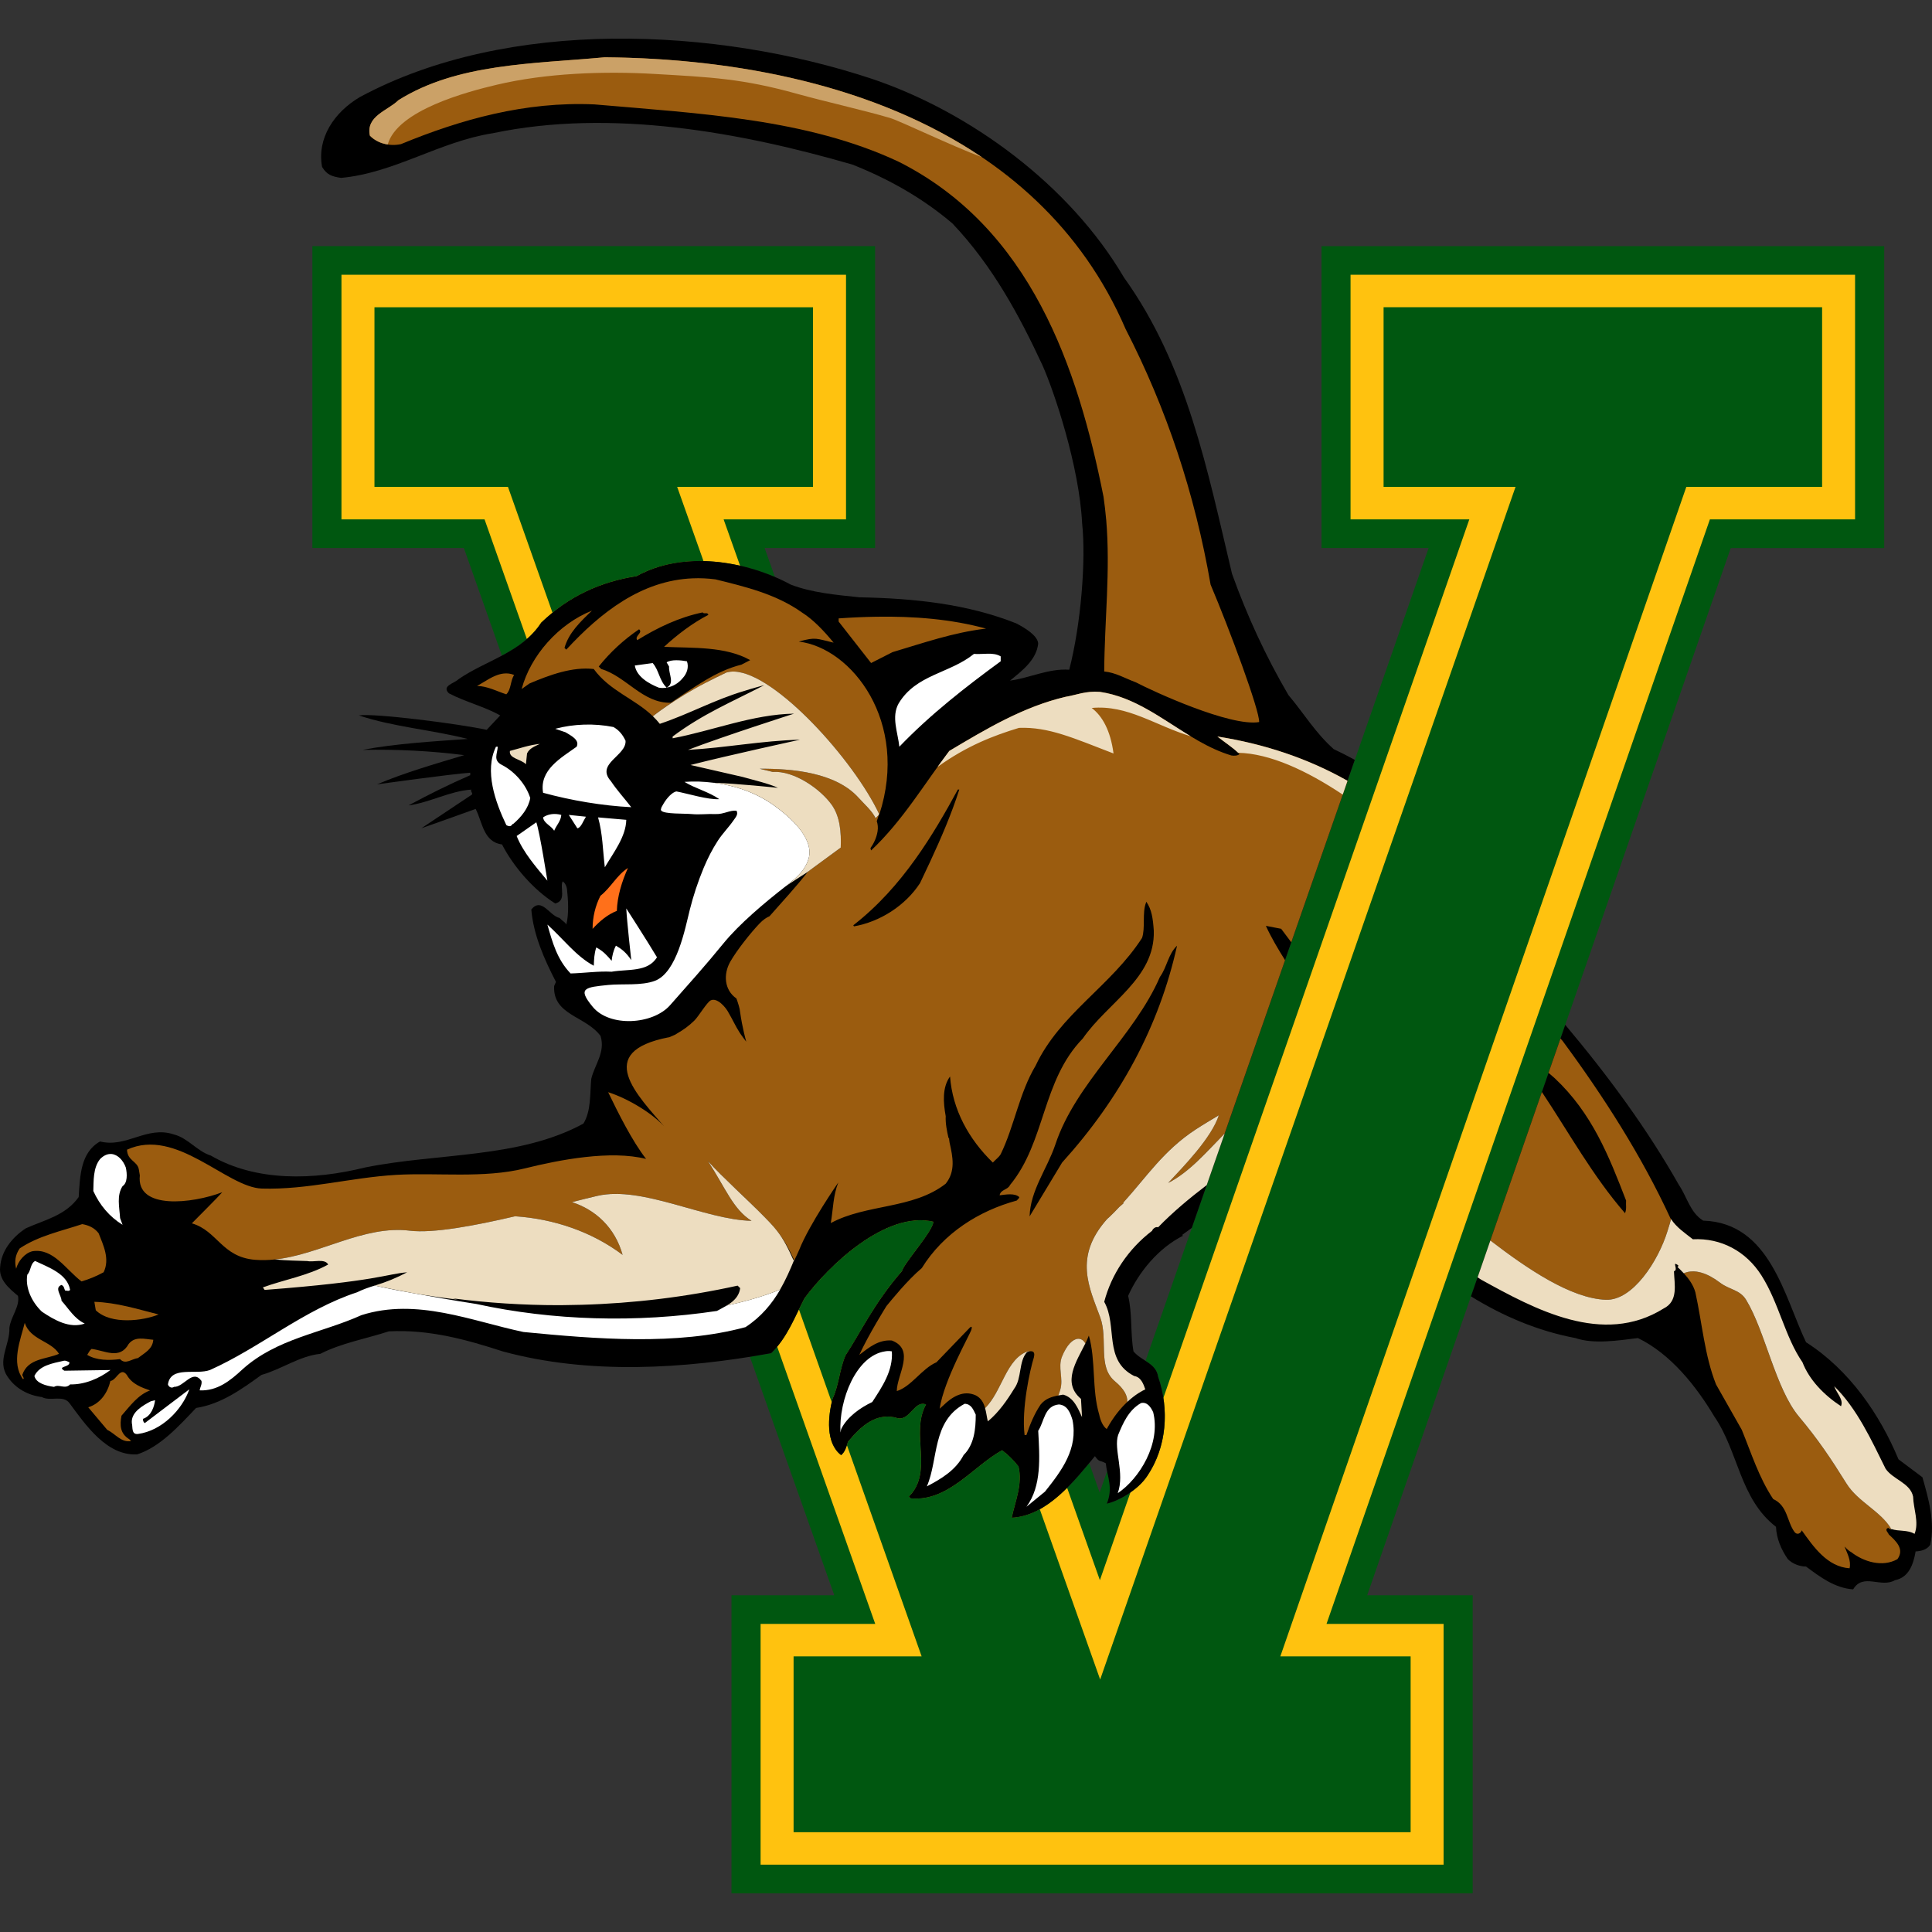
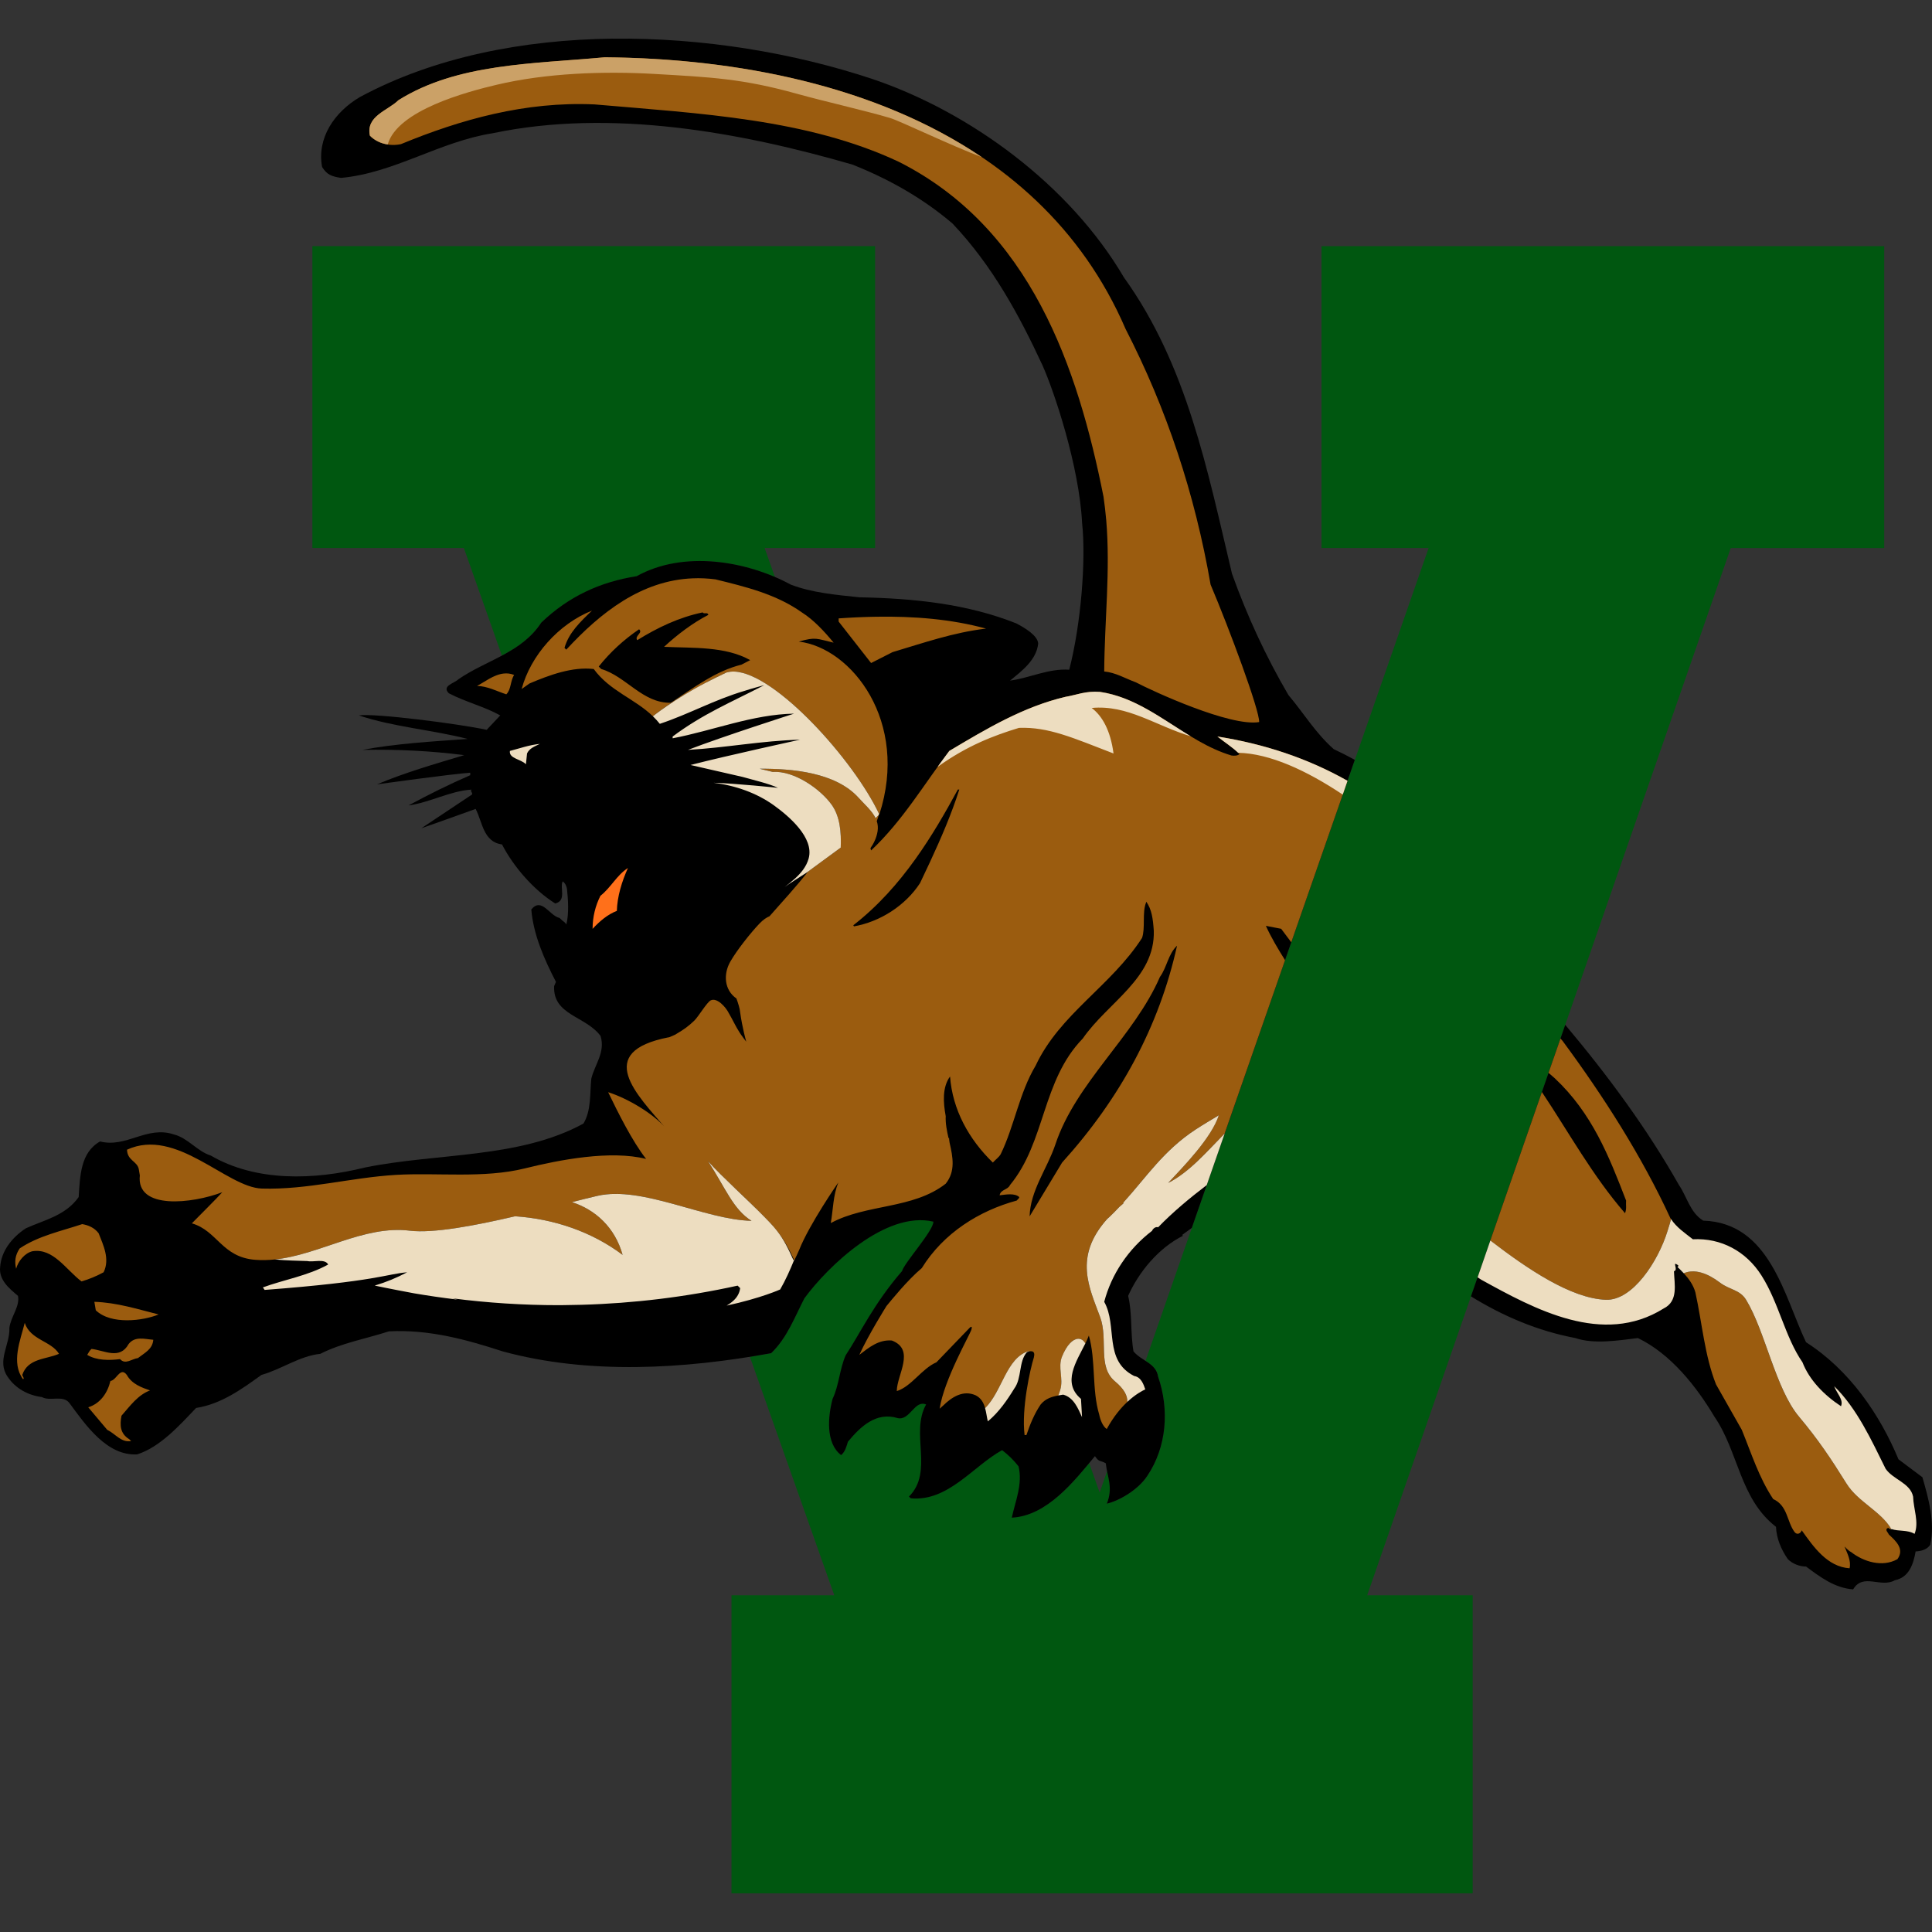
<svg xmlns="http://www.w3.org/2000/svg" width="50" height="50" viewBox="0 0 50 50" fill="none">
  <rect x="0" y="0" width="50" height="50" fill="#333333" stroke="none" />
  <path d="M8.084 6.369V14.183H12.005C12.124 14.52 12.479 15.527 12.989 16.967C13.381 16.758 13.749 16.512 14.008 16.113C14.72 15.431 15.542 15.058 16.475 14.912C17.547 14.315 18.952 14.463 20.055 14.934C19.95 14.636 19.86 14.383 19.789 14.183H22.648V6.369H8.084L8.084 6.369ZM34.2 6.369V14.183H36.972C36.064 16.79 32.098 28.176 29.646 35.219C29.799 35.319 29.94 35.421 29.972 35.629C30.268 36.484 30.193 37.451 29.693 38.195C29.443 38.577 28.932 38.85 28.645 38.914C28.782 38.575 28.705 38.337 28.651 38.075C28.584 38.266 28.52 38.452 28.459 38.627C28.374 38.389 28.283 38.134 28.188 37.865C27.673 38.487 27.017 39.236 26.185 39.277C26.277 38.849 26.471 38.404 26.36 37.949C26.231 37.785 26.101 37.658 25.935 37.53C25.187 37.94 24.541 38.868 23.57 38.777L23.524 38.732C24.171 38.085 23.552 37.094 23.968 36.348C23.672 36.22 23.552 36.766 23.238 36.702C22.683 36.529 22.277 36.911 21.944 37.312C21.907 37.439 21.871 37.575 21.77 37.657C21.363 37.348 21.427 36.657 21.548 36.202C21.714 35.856 21.729 35.431 21.886 35.076C22.276 34.484 22.606 33.75 23.345 32.895C23.4 32.686 24.165 31.844 24.156 31.616C22.918 31.325 21.418 32.781 20.817 33.6C20.568 34.081 20.374 34.619 19.959 35.02C19.776 35.053 19.592 35.083 19.407 35.113C20.433 38.012 21.253 40.328 21.591 41.285H18.931V49H38.113V41.285H35.383L38.069 33.551C38.835 31.343 39.681 28.906 40.508 26.523L44.791 14.184H48.763V6.37H47.156H34.2L34.2 6.369Z" fill="#005710" />
-   <path d="M8.837 7.11V13.441H12.54C12.613 13.646 13.021 14.802 13.635 16.538C13.774 16.417 13.9 16.279 14.008 16.113C14.72 15.431 15.542 15.058 16.475 14.912C17.271 14.469 18.25 14.437 19.154 14.642C18.946 14.055 18.798 13.64 18.727 13.441H21.895V7.11H8.837L8.837 7.11ZM34.952 7.11V13.441H38.026C37.508 14.929 32.788 28.483 30.108 36.178C30.217 36.88 30.088 37.606 29.693 38.194C29.584 38.36 29.424 38.505 29.256 38.622C28.907 39.624 28.634 40.408 28.465 40.895C28.285 40.39 27.992 39.563 27.617 38.505C27.21 38.911 26.737 39.25 26.185 39.277C26.277 38.849 26.471 38.403 26.36 37.949C26.23 37.785 26.102 37.658 25.936 37.53C25.187 37.94 24.54 38.867 23.57 38.776L23.525 38.731C24.171 38.086 23.551 37.094 23.967 36.348C23.671 36.22 23.552 36.766 23.238 36.702C22.683 36.529 22.277 36.912 21.945 37.312C21.908 37.44 21.87 37.576 21.769 37.658C21.362 37.349 21.426 36.657 21.547 36.202C21.713 35.856 21.729 35.431 21.886 35.076C22.276 34.484 22.606 33.749 23.345 32.894C23.401 32.685 24.165 31.844 24.156 31.616C22.918 31.325 21.418 32.781 20.817 33.6C20.601 34.017 20.426 34.476 20.113 34.852C21.417 38.539 22.429 41.4 22.651 42.027H19.684V48.258H37.36V42.027H34.33C35.033 40.003 43.886 14.495 44.252 13.441H48.009V7.111H47.156H34.952L34.952 7.11Z" fill="#FFC20F" />
  <path d="M35.807 7.951V12.6H39.222L28.472 43.466L26.909 39.058C26.684 39.182 26.443 39.264 26.185 39.276C26.277 38.849 26.471 38.403 26.36 37.948C26.23 37.785 26.101 37.658 25.935 37.53C25.187 37.94 24.541 38.867 23.57 38.776L23.524 38.731C24.171 38.086 23.551 37.094 23.967 36.347C23.672 36.22 23.552 36.766 23.238 36.702C22.684 36.529 22.277 36.911 21.944 37.312C21.936 37.341 21.927 37.371 21.918 37.4L23.852 42.867H20.538V47.417H36.507V42.867H33.135L43.642 12.6H47.156V7.95H35.807L35.807 7.951ZM9.691 7.952V12.6H13.146L14.299 15.858C14.941 15.336 15.666 15.038 16.475 14.912C16.998 14.622 17.6 14.508 18.207 14.522L17.525 12.6H21.04V7.952H9.691V7.952ZM23.921 31.582C22.734 31.505 21.381 32.832 20.818 33.6C20.769 33.693 20.723 33.79 20.676 33.887L21.525 36.289C21.532 36.259 21.54 36.23 21.547 36.202C21.713 35.856 21.729 35.431 21.886 35.076C22.276 34.484 22.606 33.749 23.345 32.894C23.401 32.684 24.165 31.844 24.156 31.616C24.078 31.598 24 31.587 23.921 31.581L23.921 31.582Z" fill="#005710" />
  <path d="M15.86 1C13.526 1.028 11.223 1.483 9.315 2.511C8.65 2.902 8.197 3.576 8.336 4.322C8.463 4.523 8.577 4.565 8.826 4.604C10.212 4.476 11.366 3.666 12.752 3.448C15.828 2.802 19.192 3.43 22.056 4.258C22.979 4.622 23.875 5.122 24.652 5.786C25.686 6.878 26.379 8.161 26.979 9.453C27.285 10.138 27.93 12.064 28.005 13.538C28.108 14.496 27.977 16.149 27.672 17.332C27.128 17.296 26.638 17.551 26.139 17.614C26.453 17.359 26.822 17.078 26.868 16.659C26.863 16.455 26.527 16.249 26.296 16.131C25.03 15.63 23.672 15.486 22.241 15.458C21.631 15.395 21.011 15.339 20.466 15.13C19.32 14.511 17.686 14.238 16.476 14.912C15.543 15.057 14.72 15.431 14.008 16.113C13.5 16.896 12.577 17.086 11.866 17.578C11.755 17.687 11.422 17.75 11.616 17.942C12.05 18.169 12.54 18.287 12.946 18.515L12.595 18.888C11.893 18.734 9.676 18.451 9.288 18.515C10.184 18.815 11.181 18.887 12.105 19.124C11.209 19.188 10.239 19.243 9.381 19.407C10.286 19.389 11.164 19.434 12.014 19.543C11.256 19.77 10.47 19.998 9.759 20.298C9.759 20.298 11.731 20.025 12.17 19.998V20.062C11.625 20.298 11.098 20.562 10.572 20.844C11.117 20.772 11.644 20.471 12.198 20.435C12.17 20.489 12.235 20.507 12.216 20.562L10.905 21.435C10.905 21.435 11.804 21.12 12.309 20.935C12.485 21.263 12.503 21.79 12.992 21.854C13.288 22.427 13.805 23.027 14.369 23.382C14.673 23.31 14.479 22.964 14.563 22.809C14.627 22.855 14.665 22.937 14.674 23.01C14.702 23.274 14.729 23.646 14.656 23.928C14.618 23.855 14.597 23.872 14.48 23.756C14.221 23.701 14.018 23.209 13.75 23.537C13.805 24.192 14.082 24.82 14.388 25.411L14.341 25.52C14.304 26.276 15.164 26.294 15.543 26.812C15.672 27.24 15.385 27.558 15.302 27.922C15.265 28.295 15.302 28.75 15.099 29.078C13.436 29.987 11.33 29.833 9.445 30.215C8.124 30.543 6.627 30.588 5.454 29.905C5.103 29.796 4.863 29.451 4.502 29.36C3.801 29.124 3.273 29.714 2.59 29.541C2.082 29.824 2.072 30.434 2.036 30.98C1.694 31.462 1.149 31.571 0.668 31.789C0.308 32.025 0.031 32.381 0.004 32.79C-0.033 33.117 0.225 33.336 0.465 33.536C0.521 33.809 0.28 34.073 0.243 34.364C0.262 34.801 -0.089 35.219 0.197 35.629C0.4 35.938 0.733 36.111 1.084 36.156C1.297 36.275 1.63 36.093 1.796 36.31C2.212 36.874 2.766 37.685 3.551 37.639C4.142 37.449 4.632 36.903 5.075 36.438C5.713 36.339 6.239 35.965 6.766 35.583C7.283 35.438 7.754 35.092 8.29 35.037C8.844 34.755 9.473 34.647 10.064 34.455C11.117 34.401 12.087 34.674 13.011 34.974C15.247 35.583 17.713 35.429 19.958 35.02C20.374 34.619 20.568 34.082 20.818 33.6C21.418 32.781 22.918 31.326 24.155 31.616C24.165 31.844 23.4 32.685 23.345 32.895C22.606 33.75 22.275 34.484 21.885 35.076C21.729 35.431 21.713 35.856 21.547 36.202C21.427 36.656 21.362 37.349 21.768 37.658C21.87 37.576 21.907 37.439 21.944 37.312C22.276 36.911 22.683 36.53 23.237 36.702C23.552 36.766 23.672 36.22 23.967 36.348C23.551 37.094 24.171 38.085 23.524 38.731L23.57 38.776C24.54 38.867 25.186 37.94 25.935 37.53C26.101 37.658 26.23 37.785 26.36 37.949C26.471 38.404 26.277 38.849 26.185 39.277C27.099 39.231 27.801 38.332 28.337 37.685C28.458 37.858 28.461 37.779 28.618 37.87C28.653 38.224 28.815 38.49 28.645 38.914C28.931 38.851 29.443 38.576 29.693 38.194C30.193 37.45 30.267 36.484 29.972 35.629C29.917 35.274 29.548 35.228 29.335 34.974C29.252 34.51 29.307 33.991 29.196 33.536C29.473 32.918 29.981 32.299 30.618 31.98L30.591 31.962L30.844 31.778C32.233 27.788 33.824 23.219 35.062 19.665C34.883 19.567 34.702 19.474 34.517 19.388C34.037 18.961 33.751 18.47 33.344 17.987C32.753 16.978 32.272 15.931 31.884 14.848C31.247 12.165 30.721 9.453 29.086 7.178C27.682 4.787 25.113 2.904 22.591 2.049C20.559 1.371 18.194 0.973 15.86 1.001L15.86 1ZM40.508 26.522C39.681 28.905 38.835 31.342 38.068 33.55C38.903 34.064 39.796 34.445 40.772 34.629C41.243 34.792 41.88 34.692 42.389 34.629C43.238 35.038 43.904 35.883 44.365 36.657C44.994 37.567 45.021 38.786 45.963 39.514C45.973 39.805 46.093 40.096 46.269 40.351C46.398 40.478 46.583 40.542 46.74 40.542C47.109 40.815 47.48 41.097 47.959 41.133C48.218 40.697 48.679 41.106 49.04 40.896C49.409 40.824 49.521 40.469 49.576 40.151C49.724 40.142 49.872 40.105 49.955 39.978C50.084 39.396 49.908 38.777 49.752 38.231L49.133 37.767C48.652 36.612 47.867 35.456 46.74 34.737C46.176 33.555 45.807 31.644 44.079 31.59C43.738 31.38 43.664 30.98 43.452 30.67C42.636 29.226 41.626 27.852 40.508 26.522V26.522Z" fill="black" />
  <path d="M15.652 1.483C13.786 1.656 11.837 1.638 10.313 2.593C10.036 2.866 9.463 3.002 9.574 3.512C9.768 3.712 10.082 3.794 10.377 3.73C11.92 3.093 13.593 2.621 15.385 2.702C18.12 2.939 20.891 3.075 23.256 4.185C26.675 5.905 27.894 9.517 28.559 12.856C28.587 13.049 28.609 13.241 28.626 13.431L28.623 13.429L28.628 13.445C28.741 14.781 28.585 16.052 28.577 17.378C28.873 17.405 29.123 17.559 29.399 17.66C29.838 17.89 31.838 18.812 32.587 18.687C32.598 18.381 31.82 16.286 31.33 15.13C30.924 12.783 30.194 10.582 29.131 8.516C26.86 3.249 21.057 1.529 15.653 1.483L15.652 1.483ZM17.931 14.967C16.603 15.019 15.544 15.85 14.655 16.813L14.609 16.767C14.72 16.376 15.015 16.095 15.32 15.803C14.452 16.149 13.731 16.968 13.5 17.832L13.704 17.688C14.221 17.469 14.812 17.25 15.366 17.314C15.782 17.884 16.421 18.078 16.895 18.535C16.895 18.535 17.465 18.082 18.268 17.668C18.442 17.578 18.622 17.489 18.801 17.404C19.791 17.108 22.07 19.603 22.757 21.078C23.536 18.678 22.043 16.767 20.672 16.604C21.119 16.478 21.128 16.529 21.574 16.632C21.343 16.35 21.057 16.04 20.752 15.849C20.087 15.376 19.293 15.185 18.516 14.994C18.315 14.968 18.121 14.959 17.931 14.967L17.931 14.967ZM18.184 15.849C18.221 15.904 18.313 15.831 18.332 15.913C17.925 16.122 17.519 16.431 17.186 16.74C17.933 16.775 18.77 16.722 19.415 17.084L19.189 17.201C18.525 17.363 17.943 17.803 17.362 18.187C16.632 18.205 16.207 17.505 15.56 17.314L15.495 17.25C15.8 16.868 16.152 16.549 16.539 16.286C16.651 16.377 16.41 16.459 16.493 16.567C17.02 16.24 17.574 15.976 18.184 15.849L18.184 15.849ZM22.677 15.961C22.352 15.966 22.027 15.981 21.704 16.004V16.086L22.544 17.159L23.099 16.877C23.893 16.641 24.669 16.368 25.519 16.268C24.619 16.022 23.65 15.945 22.677 15.961L22.677 15.961ZM13.034 17.431C12.768 17.461 12.526 17.662 12.346 17.751C12.623 17.76 12.854 17.888 13.103 17.969C13.233 17.841 13.204 17.623 13.306 17.468C13.213 17.43 13.123 17.421 13.034 17.431L13.034 17.431ZM28.467 17.905C28.093 17.876 27.852 17.988 27.579 18.033C26.489 18.288 25.529 18.861 24.568 19.434C23.912 20.298 23.357 21.245 22.544 22.009C22.536 21.989 22.531 21.969 22.528 21.949C22.616 21.824 22.683 21.683 22.711 21.519C22.727 21.42 22.718 21.333 22.691 21.251C22.709 21.198 22.728 21.147 22.744 21.091C22.716 21.12 22.688 21.146 22.659 21.174C22.567 20.985 22.384 20.826 22.213 20.639C21.625 19.991 20.507 19.89 19.66 19.894L19.996 19.977C20.547 19.94 21.224 20.411 21.52 20.823C21.741 21.128 21.773 21.54 21.758 21.935C21.465 22.155 21.166 22.366 20.875 22.583C20.893 22.571 20.905 22.564 20.905 22.564C20.606 22.947 20.247 23.335 19.916 23.711V23.712C19.838 23.744 19.75 23.802 19.654 23.903C19.422 24.146 19.07 24.591 18.901 24.886C18.713 25.215 18.746 25.624 19.058 25.84C19.097 25.942 19.15 26.113 19.152 26.18C19.211 26.608 19.313 26.959 19.313 26.959C19.282 26.919 19.172 26.776 19.133 26.709C19.032 26.551 18.957 26.382 18.863 26.223C18.785 26.063 18.556 25.809 18.392 25.89C18.296 25.938 18.076 26.307 17.974 26.408C17.822 26.557 17.69 26.649 17.517 26.75C17.5 26.759 17.488 26.767 17.474 26.777C17.419 26.801 17.363 26.824 17.307 26.849L17.31 26.844C15.352 27.225 16.479 28.329 17.251 29.222C16.92 28.819 16.229 28.42 15.739 28.266C15.991 28.788 16.361 29.533 16.721 29.993C15.803 29.761 14.484 30.014 13.583 30.238C12.521 30.502 11.305 30.343 10.247 30.406C9.084 30.474 7.957 30.795 6.777 30.76C5.865 30.732 4.564 29.167 3.287 29.754C3.296 30.041 3.553 30.046 3.593 30.263L3.619 30.419C3.519 31.323 4.986 31.148 5.752 30.855C5.648 30.977 5.08 31.542 4.965 31.66C5.629 31.853 5.74 32.536 6.606 32.604C7.96 32.71 9.245 31.682 10.607 31.85C11.212 31.924 12.3 31.718 13.331 31.477C14.335 31.544 15.316 31.877 16.113 32.476C15.915 31.765 15.409 31.307 14.801 31.111C15.057 31.046 15.28 30.989 15.457 30.948C16.624 30.679 18.233 31.568 19.449 31.595C18.973 31.298 18.778 30.75 18.319 30.048C18.827 30.606 19.755 31.407 20.095 31.835C20.29 32.079 20.432 32.341 20.556 32.618C20.597 32.535 20.644 32.438 20.681 32.351C20.943 31.686 21.695 30.603 21.695 30.603C21.56 30.945 21.565 31.271 21.501 31.653C22.424 31.153 23.625 31.298 24.475 30.634C24.733 30.312 24.66 29.944 24.575 29.571C24.568 29.527 24.563 29.484 24.561 29.448C24.557 29.451 24.552 29.455 24.549 29.459C24.505 29.267 24.466 29.075 24.475 28.887C24.41 28.532 24.383 28.14 24.587 27.859C24.651 28.723 25.076 29.487 25.695 30.087C25.759 30.014 25.851 29.952 25.898 29.87C26.249 29.151 26.378 28.287 26.803 27.577C27.431 26.239 28.752 25.521 29.556 24.274C29.645 24.021 29.557 23.625 29.656 23.368L29.667 23.337C29.806 23.541 29.838 23.763 29.86 24.087C29.897 25.316 28.67 25.939 28.022 26.877C26.96 27.968 27.062 29.551 26.138 30.67C26.082 30.797 25.898 30.779 25.87 30.934C26.027 30.916 26.258 30.87 26.378 30.98C26.378 31.016 26.341 31.034 26.313 31.07C25.343 31.334 24.419 31.908 23.856 32.818C23.479 33.136 23.071 33.645 22.942 33.8C22.942 33.8 22.479 34.537 22.239 35.064C22.488 34.873 22.738 34.665 23.08 34.692C23.699 34.929 23.209 35.583 23.209 36.001C23.588 35.883 23.856 35.42 24.235 35.256L25.094 34.364C25.094 34.364 25.177 34.279 25.14 34.41C25.103 34.539 24.429 35.711 24.318 36.457L24.41 36.375C24.633 36.156 24.927 35.965 25.251 36.111C25.393 36.183 25.457 36.307 25.494 36.441C25.937 36.01 26.041 35.145 26.618 34.966C26.618 34.971 26.617 34.975 26.617 34.98C26.681 34.961 26.802 34.947 26.757 35.128C26.657 35.446 26.433 36.457 26.516 37.139H26.564C26.656 36.866 26.766 36.593 26.932 36.348C27.059 36.194 27.221 36.146 27.39 36.115C27.406 36.074 27.422 36.026 27.441 35.964C27.527 35.668 27.372 35.392 27.487 35.108C27.685 34.613 27.964 34.544 28.089 34.768C28.124 34.698 28.155 34.63 28.179 34.565C28.364 35.202 28.253 35.965 28.448 36.611C28.475 36.748 28.54 36.912 28.642 36.984C28.816 36.665 29.005 36.44 29.175 36.281C29.18 36.12 29.094 35.948 28.853 35.747C28.396 35.364 28.682 34.665 28.473 34.09C28.196 33.329 27.772 32.533 28.655 31.544C28.673 31.527 28.694 31.511 28.712 31.494C28.801 31.408 28.885 31.323 28.966 31.236C29 31.206 29.035 31.177 29.072 31.146V31.123C29.675 30.456 30.109 29.777 30.944 29.231C31.139 29.103 31.342 28.982 31.544 28.861C31.349 29.455 30.62 30.196 30.233 30.614C30.784 30.336 31.247 29.788 31.694 29.334C32.212 27.849 32.741 26.329 33.257 24.849C33.075 24.559 32.9 24.266 32.761 23.961L33.156 24.037C33.243 24.153 33.331 24.27 33.418 24.386C33.927 22.923 34.421 21.506 34.874 20.208C33.839 19.621 32.7 19.248 31.506 19.061C31.7 19.215 31.93 19.361 32.078 19.515C32.032 19.561 31.938 19.563 31.87 19.552C30.651 19.188 29.76 18.096 28.466 17.905L28.467 17.905ZM24.789 20.434H24.826C24.628 21.057 24.358 21.684 24.072 22.3C23.985 22.486 23.898 22.672 23.81 22.855C23.432 23.437 22.775 23.856 22.101 23.974L22.083 23.946C22.722 23.449 23.244 22.858 23.694 22.228C24.108 21.649 24.462 21.036 24.789 20.434L24.789 20.434ZM30.462 24.474C30 26.558 28.992 28.423 27.487 30.087L26.646 31.48C26.665 30.806 27.099 30.252 27.311 29.624C27.838 28.023 29.353 26.822 30.018 25.284C30.203 25.029 30.231 24.692 30.462 24.474L30.462 24.474ZM40.385 26.877C40.282 27.172 40.179 27.468 40.076 27.765L40.236 27.904C41.206 28.814 41.64 29.923 42.083 31.07C42.074 31.206 42.102 31.271 42.056 31.398C41.215 30.429 40.609 29.319 39.904 28.261C39.453 29.561 39.002 30.858 38.569 32.105C39.536 32.846 40.657 33.603 41.556 33.638C42.256 33.665 42.917 32.632 43.154 31.862C43.194 31.734 43.225 31.629 43.247 31.551C43.241 31.542 43.234 31.534 43.229 31.525C42.49 29.923 41.502 28.377 40.44 26.939C40.422 26.918 40.403 26.898 40.385 26.877L40.385 26.877ZM2.128 31.68C1.583 31.862 1.001 31.981 0.511 32.308C0.391 32.481 0.373 32.653 0.418 32.835C0.465 32.645 0.64 32.426 0.844 32.381C1.38 32.299 1.703 32.854 2.109 33.163C2.303 33.108 2.498 33.026 2.682 32.926C2.849 32.58 2.673 32.226 2.553 31.917C2.442 31.771 2.285 31.707 2.128 31.68V31.68ZM43.797 32.903C43.72 32.905 43.646 32.92 43.575 32.951C43.708 33.095 43.823 33.255 43.876 33.445C44.052 34.246 44.115 35.083 44.411 35.829L45.077 37.003C45.326 37.612 45.52 38.24 45.89 38.795C46.269 38.968 46.241 39.377 46.444 39.65C46.509 39.732 46.601 39.687 46.629 39.605C46.933 40.033 47.294 40.551 47.867 40.587C47.913 40.387 47.802 40.196 47.737 40.023C47.737 40.023 47.839 40.138 47.904 40.165C48.227 40.419 48.717 40.569 49.105 40.351C49.298 40.087 49.061 39.877 48.883 39.713C48.864 39.659 48.763 39.586 48.864 39.541C48.893 39.557 48.922 39.57 48.953 39.58C48.687 39.115 48.086 38.873 47.79 38.399C47.378 37.739 47.054 37.255 46.556 36.662C45.948 35.936 45.683 34.45 45.187 33.638C45.025 33.373 44.765 33.387 44.506 33.19C44.277 33.016 44.027 32.898 43.797 32.903L43.797 32.903ZM2.442 33.691L2.479 33.91C2.876 34.292 3.708 34.182 4.105 34.018C3.56 33.881 3.024 33.709 2.442 33.691H2.442ZM0.64 34.236C0.529 34.682 0.281 35.265 0.595 35.692C0.641 35.684 0.585 35.62 0.576 35.583C0.724 35.147 1.195 35.183 1.527 35.037C1.324 34.701 0.788 34.682 0.64 34.236L0.64 34.236ZM3.624 34.643C3.514 34.646 3.412 34.678 3.329 34.783C3.098 35.202 2.701 34.946 2.369 34.91C2.313 34.955 2.294 35.01 2.257 35.064C2.497 35.21 2.82 35.21 3.107 35.174C3.246 35.328 3.412 35.165 3.57 35.147C3.745 35.01 3.948 34.919 3.967 34.673C3.851 34.664 3.733 34.639 3.624 34.643L3.624 34.643ZM3.165 35.511C3.057 35.52 2.976 35.731 2.858 35.738C2.784 36.048 2.599 36.321 2.284 36.421L2.774 37.003C2.996 37.112 3.135 37.34 3.393 37.294L3.347 37.248C3.107 37.103 3.098 36.884 3.144 36.639C3.375 36.375 3.569 36.102 3.883 35.984C3.67 35.911 3.412 35.82 3.282 35.583C3.239 35.526 3.2 35.507 3.165 35.51L3.165 35.511Z" fill="#9B5C0F" />
  <path d="M15.964 23.574C15.974 23.201 16.094 22.81 16.251 22.464C15.964 22.646 15.807 22.974 15.539 23.183C15.41 23.438 15.336 23.729 15.336 24.039C15.512 23.847 15.724 23.665 15.964 23.574" fill="#FF701A" />
-   <path d="M25.565 16.918C25.445 16.919 25.321 16.932 25.206 16.923C24.577 17.432 23.709 17.451 23.256 18.206C23.062 18.552 23.238 18.961 23.275 19.325C24.088 18.479 24.992 17.778 25.898 17.114V16.987C25.801 16.928 25.685 16.916 25.565 16.918L25.565 16.918ZM17.505 17.087C17.409 17.087 17.317 17.1 17.252 17.141L17.316 17.251C17.298 17.432 17.473 17.686 17.253 17.795C17.41 17.77 17.557 17.685 17.667 17.551C17.778 17.432 17.833 17.268 17.778 17.114C17.7 17.1 17.6 17.087 17.505 17.087V17.087ZM16.892 17.16L16.429 17.223C16.475 17.515 16.799 17.697 17.048 17.796C17.117 17.81 17.185 17.807 17.252 17.796C17.058 17.605 17.058 17.35 16.892 17.16L16.892 17.16ZM15.115 18.753C14.861 18.761 14.609 18.797 14.369 18.861L14.637 18.952C14.748 19.024 15.016 19.143 14.923 19.325C14.517 19.617 13.954 19.926 14.055 20.517C14.785 20.717 15.598 20.854 16.337 20.89C16.162 20.663 15.968 20.453 15.81 20.216C15.404 19.761 16.217 19.561 16.189 19.17C16.115 19.015 16.023 18.897 15.875 18.815C15.626 18.765 15.369 18.745 15.115 18.753L15.115 18.753ZM12.836 19.325C12.531 19.953 12.817 20.753 13.104 21.354C13.249 21.438 13.256 21.299 13.279 21.326C13.491 21.144 13.676 20.918 13.723 20.653C13.611 20.299 13.325 19.971 12.993 19.798C12.752 19.68 12.873 19.507 12.882 19.325H12.836L12.836 19.325ZM18.089 20.227C17.963 20.223 17.838 20.226 17.714 20.235C17.985 20.403 18.34 20.49 18.616 20.682C18.327 20.703 17.79 20.535 17.505 20.482C17.505 20.482 17.504 20.483 17.503 20.483C17.5 20.483 17.493 20.484 17.482 20.488C17.437 20.503 17.329 20.563 17.206 20.745C17.184 20.778 17.161 20.817 17.138 20.859C17.131 20.871 17.125 20.881 17.118 20.895L17.106 20.939C17.1 20.954 17.104 20.967 17.113 20.979C17.113 20.98 17.114 20.98 17.114 20.981C17.198 21.072 17.713 21.05 17.899 21.068C18.108 21.088 18.305 21.059 18.517 21.068C18.734 21.077 18.895 20.958 19.062 20.983C19.11 21.077 19.041 21.148 18.983 21.232C18.859 21.412 18.706 21.561 18.578 21.757C18.431 21.984 18.317 22.209 18.21 22.463C18.06 22.825 17.941 23.189 17.852 23.544C17.728 24.04 17.517 25.167 16.95 25.383C16.598 25.516 16.112 25.454 15.74 25.491C15.443 25.521 15.244 25.541 15.167 25.611C15.166 25.612 15.165 25.613 15.164 25.613C15.086 25.686 15.137 25.813 15.341 26.059C15.781 26.59 16.896 26.518 17.341 26.015C17.808 25.486 18.255 24.99 18.721 24.417C19.133 23.911 19.793 23.358 20.307 22.957C20.394 22.889 20.484 22.819 20.568 22.743C20.728 22.599 20.868 22.432 20.928 22.217C21.078 21.678 20.409 21.115 20.024 20.84C19.577 20.519 19.028 20.328 18.468 20.258C18.342 20.242 18.215 20.232 18.089 20.227L18.089 20.227ZM14.404 21.068C14.28 21.058 14.152 21.085 14.055 21.154C14.074 21.308 14.258 21.362 14.342 21.499C14.397 21.362 14.518 21.245 14.526 21.09C14.487 21.079 14.446 21.071 14.404 21.068V21.068ZM14.721 21.09L14.942 21.436C15.035 21.426 15.099 21.236 15.164 21.136L14.721 21.09H14.721ZM15.478 21.154C15.598 21.581 15.598 21.99 15.653 22.445C15.884 22.054 16.198 21.654 16.208 21.217L15.478 21.154L15.478 21.154ZM13.88 21.281L13.371 21.636C13.538 22.055 13.871 22.437 14.166 22.792C14.166 22.792 13.97 21.537 13.88 21.281L13.88 21.281ZM16.208 23.51C16.223 23.834 16.337 24.848 16.337 24.848C16.204 24.648 16.087 24.559 15.94 24.474C15.875 24.593 15.842 24.743 15.829 24.866C15.718 24.738 15.619 24.617 15.431 24.52C15.376 24.693 15.375 24.826 15.367 24.993C14.915 24.756 14.555 24.274 14.166 23.928C14.296 24.383 14.416 24.829 14.767 25.193C15.118 25.184 15.487 25.129 15.829 25.148C16.244 25.075 16.762 25.166 17.003 24.775C16.753 24.356 16.208 23.51 16.208 23.51L16.208 23.51ZM2.89 29.866C2.794 29.857 2.691 29.894 2.59 29.996C2.406 30.224 2.424 30.569 2.415 30.824C2.581 31.188 2.831 31.488 3.172 31.698L3.108 31.524C3.09 31.234 3.015 30.942 3.172 30.697C3.302 30.615 3.293 30.379 3.256 30.215C3.187 30.027 3.049 29.882 2.89 29.866H2.89ZM0.909 32.634C0.78 32.707 0.807 32.881 0.706 32.99C0.651 33.326 0.817 33.691 1.084 33.946C1.408 34.164 1.805 34.391 2.193 34.254C1.925 34.127 1.787 33.881 1.592 33.663C1.592 33.526 1.398 33.326 1.592 33.254C1.666 33.29 1.658 33.353 1.685 33.399C1.732 33.399 1.787 33.426 1.814 33.381C1.741 32.962 1.251 32.798 0.909 32.634L0.909 32.634ZM9.699 33.27C9.543 33.318 9.388 33.371 9.242 33.444C7.875 33.89 6.72 34.882 5.436 35.455C5.075 35.591 4.419 35.337 4.346 35.828C4.364 35.892 4.439 35.938 4.503 35.892C4.762 35.901 4.983 35.419 5.214 35.738C5.233 35.829 5.177 35.901 5.168 35.983C5.621 36.001 5.954 35.738 6.277 35.437C7.164 34.637 8.328 34.5 9.354 34.036C10.786 33.581 12.208 34.19 13.547 34.472C15.423 34.654 17.52 34.828 19.294 34.346C19.701 34.079 19.978 33.742 20.193 33.371C20.193 33.371 19.71 33.591 18.806 33.788C18.723 33.838 18.635 33.883 18.554 33.927C16.465 34.24 14.308 34.179 12.329 33.747C11.722 33.653 11.163 33.554 10.717 33.471C10.088 33.363 9.699 33.27 9.699 33.27L9.699 33.27ZM23.031 34.966C23 34.964 22.957 34.963 22.906 34.973C22.16 35.083 21.705 36.229 21.751 37.075L21.77 36.984C21.927 36.665 22.269 36.429 22.574 36.284C22.823 35.901 23.118 35.473 23.081 34.973C23.081 34.973 23.062 34.969 23.031 34.966L23.031 34.966ZM1.639 35.219C1.362 35.282 1.02 35.337 0.89 35.61C0.936 35.801 1.195 35.865 1.399 35.892C1.528 35.811 1.685 35.965 1.815 35.828C2.193 35.837 2.572 35.673 2.858 35.456L1.666 35.474C1.463 35.355 1.815 35.392 1.796 35.255C1.75 35.237 1.703 35.201 1.639 35.219L1.639 35.219ZM4.9 35.955L3.746 36.83C3.709 36.802 3.699 36.765 3.699 36.72C3.921 36.647 3.994 36.393 4.013 36.238L3.903 36.265C3.699 36.374 3.385 36.547 3.412 36.83C3.44 36.938 3.394 37.129 3.569 37.111C4.188 37.029 4.715 36.483 4.9 35.955L4.9 35.955ZM29.53 36.311C29.206 36.493 29.058 36.844 28.938 37.135C28.813 37.505 29.116 38.122 28.927 38.644C29.49 38.267 30.047 37.357 29.844 36.547C29.788 36.428 29.696 36.274 29.53 36.311L29.53 36.311ZM24.966 36.329C24.116 36.784 24.291 37.766 23.987 38.467C24.356 38.276 24.735 38.049 24.938 37.657C25.215 37.384 25.252 36.975 25.252 36.61C25.188 36.483 25.141 36.338 24.966 36.329V36.329ZM27.404 36.347C27.025 36.383 27.026 36.793 26.869 37.029C26.906 37.712 26.962 38.458 26.564 38.995L27.044 38.603C27.479 38.057 27.904 37.493 27.756 36.748C27.7 36.566 27.626 36.365 27.404 36.347L27.404 36.347Z" fill="white" />
  <path d="M12.845 2.196C14.133 1.889 15.633 1.838 16.944 1.914C18.398 1.998 19.22 2.035 20.621 2.426C21.312 2.619 22.35 2.852 23.034 3.053C23.284 3.127 24.628 3.774 25.41 4.068C22.665 2.215 19.079 1.511 15.652 1.482C13.786 1.655 11.836 1.637 10.312 2.592C10.035 2.865 9.462 3.001 9.573 3.511C9.692 3.634 9.857 3.712 10.034 3.739C10.286 2.849 12.099 2.373 12.845 2.196" fill="#CBA167" />
  <path d="M19.001 17.38C18.93 17.378 18.863 17.386 18.801 17.404C18.622 17.489 18.443 17.577 18.268 17.667C17.466 18.082 16.896 18.536 16.896 18.536C16.959 18.597 17.02 18.662 17.076 18.733C17.861 18.469 18.469 18.117 19.263 17.881C19.457 17.817 19.778 17.732 19.778 17.732C18.919 18.177 18.202 18.469 17.408 19.061V19.107C18.461 18.906 19.478 18.488 20.55 18.469C20.55 18.469 18.701 19.061 17.805 19.407C18.784 19.352 19.709 19.17 20.706 19.143C20.706 19.143 18.822 19.553 17.87 19.798L19.219 20.107C19.505 20.189 19.891 20.276 20.134 20.389C20.134 20.389 19.014 20.272 18.468 20.258C19.028 20.328 19.577 20.519 20.024 20.839C20.408 21.115 21.077 21.678 20.928 22.217C20.868 22.432 20.728 22.598 20.568 22.742C20.484 22.818 20.394 22.889 20.307 22.956C20.382 22.898 20.768 22.652 20.876 22.583C21.167 22.365 21.466 22.155 21.758 21.936C21.774 21.541 21.741 21.128 21.521 20.823C21.224 20.412 20.548 19.94 19.997 19.977L19.661 19.895C20.508 19.889 21.626 19.992 22.214 20.64C22.384 20.827 22.568 20.985 22.66 21.174C22.687 21.147 22.715 21.121 22.742 21.093C22.745 21.084 22.747 21.073 22.75 21.063C22.099 19.678 20.066 17.415 19.001 17.38L19.001 17.38ZM28.466 17.906C28.093 17.877 27.852 17.989 27.579 18.033C26.489 18.288 25.529 18.861 24.568 19.434C24.465 19.57 24.365 19.708 24.266 19.846C25.022 19.301 25.719 19.035 26.372 18.837C27.135 18.809 27.762 19.093 28.818 19.5C28.739 18.902 28.526 18.528 28.253 18.322C29.181 18.234 29.902 18.779 30.816 19.055C30.063 18.6 29.361 18.038 28.466 17.906L28.466 17.906ZM31.506 19.061C31.686 19.204 31.896 19.34 32.044 19.482C32.865 19.5 33.819 19.943 34.75 20.564C34.791 20.445 34.832 20.325 34.873 20.207C33.839 19.621 32.699 19.248 31.506 19.061L31.506 19.061ZM13.971 19.252C13.694 19.279 13.445 19.37 13.196 19.434C13.168 19.634 13.482 19.643 13.611 19.779L13.64 19.498C13.704 19.362 13.842 19.316 13.971 19.252H13.971ZM31.544 28.862C31.343 28.983 31.14 29.103 30.944 29.231C30.11 29.777 29.676 30.456 29.072 31.122V31.146C29.035 31.176 29.001 31.207 28.966 31.237C28.886 31.323 28.802 31.409 28.713 31.494C28.694 31.511 28.674 31.527 28.655 31.545C27.773 32.533 28.196 33.33 28.473 34.09C28.683 34.666 28.397 35.365 28.854 35.748C29.094 35.948 29.181 36.12 29.175 36.281C29.387 36.083 29.566 35.991 29.64 35.957C29.594 35.821 29.529 35.638 29.353 35.611C28.55 35.202 28.929 34.319 28.577 33.691C28.762 32.982 29.197 32.326 29.816 31.853C29.825 31.817 29.898 31.735 29.972 31.762C30.361 31.361 30.788 31.008 31.23 30.67C31.383 30.229 31.538 29.784 31.695 29.334C31.247 29.788 30.785 30.335 30.233 30.614C30.621 30.196 31.35 29.456 31.544 28.862L31.544 28.862ZM18.321 30.049C18.78 30.752 18.973 31.299 19.45 31.595C18.234 31.568 16.625 30.68 15.458 30.949C15.282 30.989 15.057 31.046 14.802 31.111C15.409 31.307 15.916 31.766 16.113 32.476C15.317 31.877 14.334 31.544 13.33 31.477C12.3 31.718 11.212 31.924 10.607 31.85C9.415 31.703 8.283 32.472 7.111 32.595C7.4 32.623 7.691 32.627 7.957 32.636C8.105 32.672 8.41 32.563 8.493 32.726C7.967 33.017 7.348 33.118 6.803 33.318L6.849 33.383C9.757 33.163 10.012 32.967 10.536 32.927C10.26 33.072 10.007 33.177 9.698 33.271C9.698 33.271 10.098 33.356 10.716 33.471C11.038 33.526 11.421 33.584 11.848 33.635C11.801 33.623 11.755 33.613 11.708 33.601C12.622 33.719 13.541 33.778 14.461 33.778H14.501C14.559 33.777 14.618 33.776 14.676 33.775C14.802 33.774 14.927 33.772 15.053 33.768C16.401 33.73 17.751 33.567 19.09 33.272L19.155 33.336C19.149 33.395 19.131 33.447 19.108 33.495C19.047 33.621 18.933 33.712 18.806 33.789C19.709 33.592 20.191 33.371 20.191 33.371C20.331 33.128 20.445 32.871 20.552 32.609C20.549 32.603 20.547 32.597 20.544 32.593C20.541 32.599 20.538 32.606 20.535 32.613C20.411 32.336 20.29 32.079 20.095 31.835C20.071 31.805 20.045 31.773 20.016 31.74C20.008 31.732 19.999 31.722 19.991 31.713C19.968 31.688 19.945 31.661 19.919 31.634C19.91 31.624 19.901 31.614 19.891 31.605C19.863 31.576 19.834 31.546 19.804 31.515C19.797 31.508 19.79 31.5 19.782 31.492C19.354 31.055 18.712 30.48 18.32 30.049L18.321 30.049ZM43.247 31.551C43.226 31.629 43.194 31.734 43.154 31.862C42.917 32.632 42.256 33.665 41.557 33.638C40.657 33.603 39.536 32.845 38.57 32.104C38.459 32.425 38.349 32.744 38.24 33.057C38.271 33.077 38.301 33.099 38.333 33.118C39.718 33.882 41.483 34.846 43.054 33.864C43.442 33.673 43.332 33.236 43.322 32.9C43.452 32.864 43.248 32.618 43.432 32.745C43.442 32.773 43.423 32.781 43.414 32.79C43.469 32.841 43.523 32.895 43.575 32.952C43.858 32.827 44.202 32.958 44.507 33.19C44.766 33.387 45.025 33.373 45.188 33.638C45.684 34.45 45.949 35.937 46.557 36.662C47.055 37.256 47.379 37.74 47.79 38.399C48.084 38.869 48.678 39.112 48.946 39.57C49.145 39.639 49.354 39.584 49.549 39.696C49.669 39.396 49.52 39.05 49.511 38.732C49.437 38.377 48.995 38.294 48.8 38.012C48.431 37.267 48.061 36.456 47.47 35.875C47.525 36.047 47.719 36.22 47.645 36.393C47.202 36.102 46.824 35.711 46.648 35.256C46.195 34.601 46.038 33.718 45.586 33.008C45.188 32.381 44.541 32.035 43.811 32.072C43.599 31.906 43.387 31.764 43.248 31.551L43.247 31.551ZM48.946 39.57C48.919 39.56 48.891 39.556 48.864 39.541C48.894 39.557 48.923 39.57 48.953 39.58C48.951 39.576 48.948 39.573 48.946 39.57L48.946 39.57ZM27.896 34.647C27.766 34.656 27.61 34.799 27.485 35.108C27.371 35.392 27.526 35.669 27.44 35.965C27.421 36.026 27.405 36.075 27.389 36.115C27.43 36.107 27.472 36.1 27.514 36.093C27.791 36.166 27.902 36.457 28.003 36.676L27.976 36.203C27.478 35.783 27.859 35.234 28.089 34.768C28.043 34.684 27.974 34.642 27.896 34.647L27.896 34.647ZM26.617 34.967C26.04 35.145 25.936 36.011 25.494 36.441C25.527 36.558 25.539 36.682 25.565 36.785C25.851 36.548 26.063 36.239 26.248 35.938C26.451 35.665 26.357 35.238 26.578 34.993C26.578 34.993 26.594 34.986 26.616 34.98C26.617 34.976 26.617 34.971 26.617 34.967L26.617 34.967Z" fill="#EDDDC0" />
</svg>